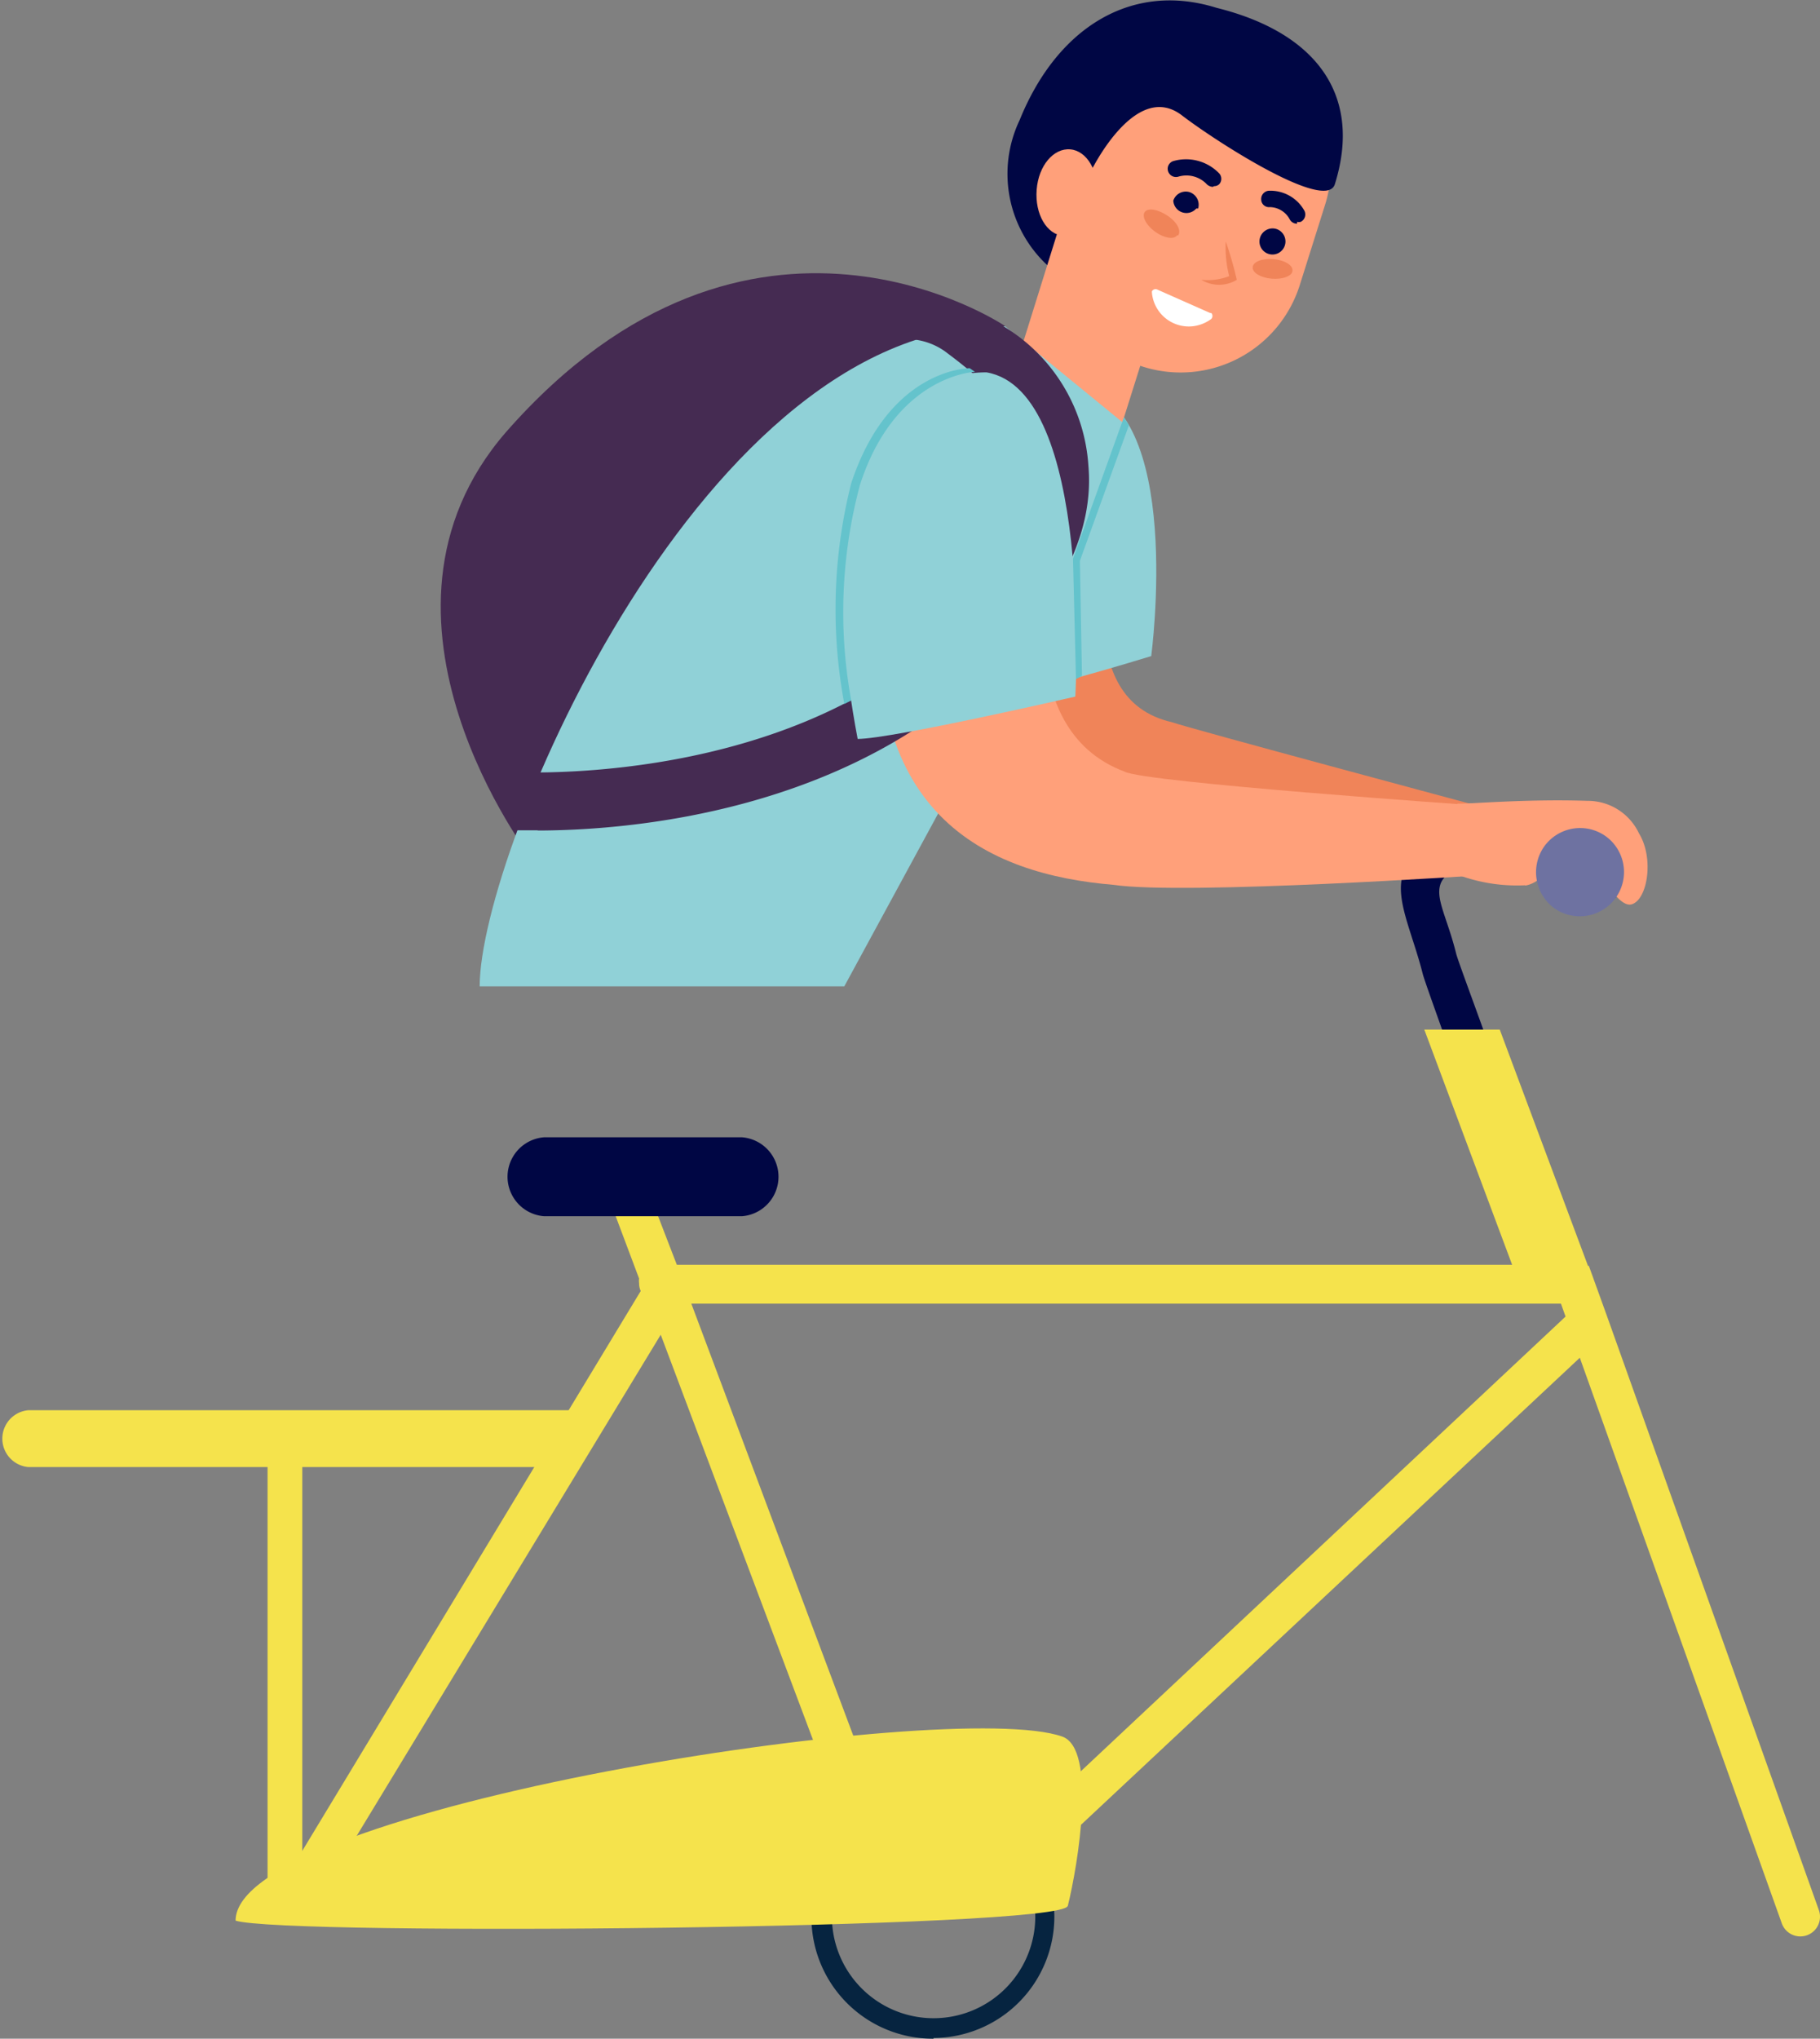
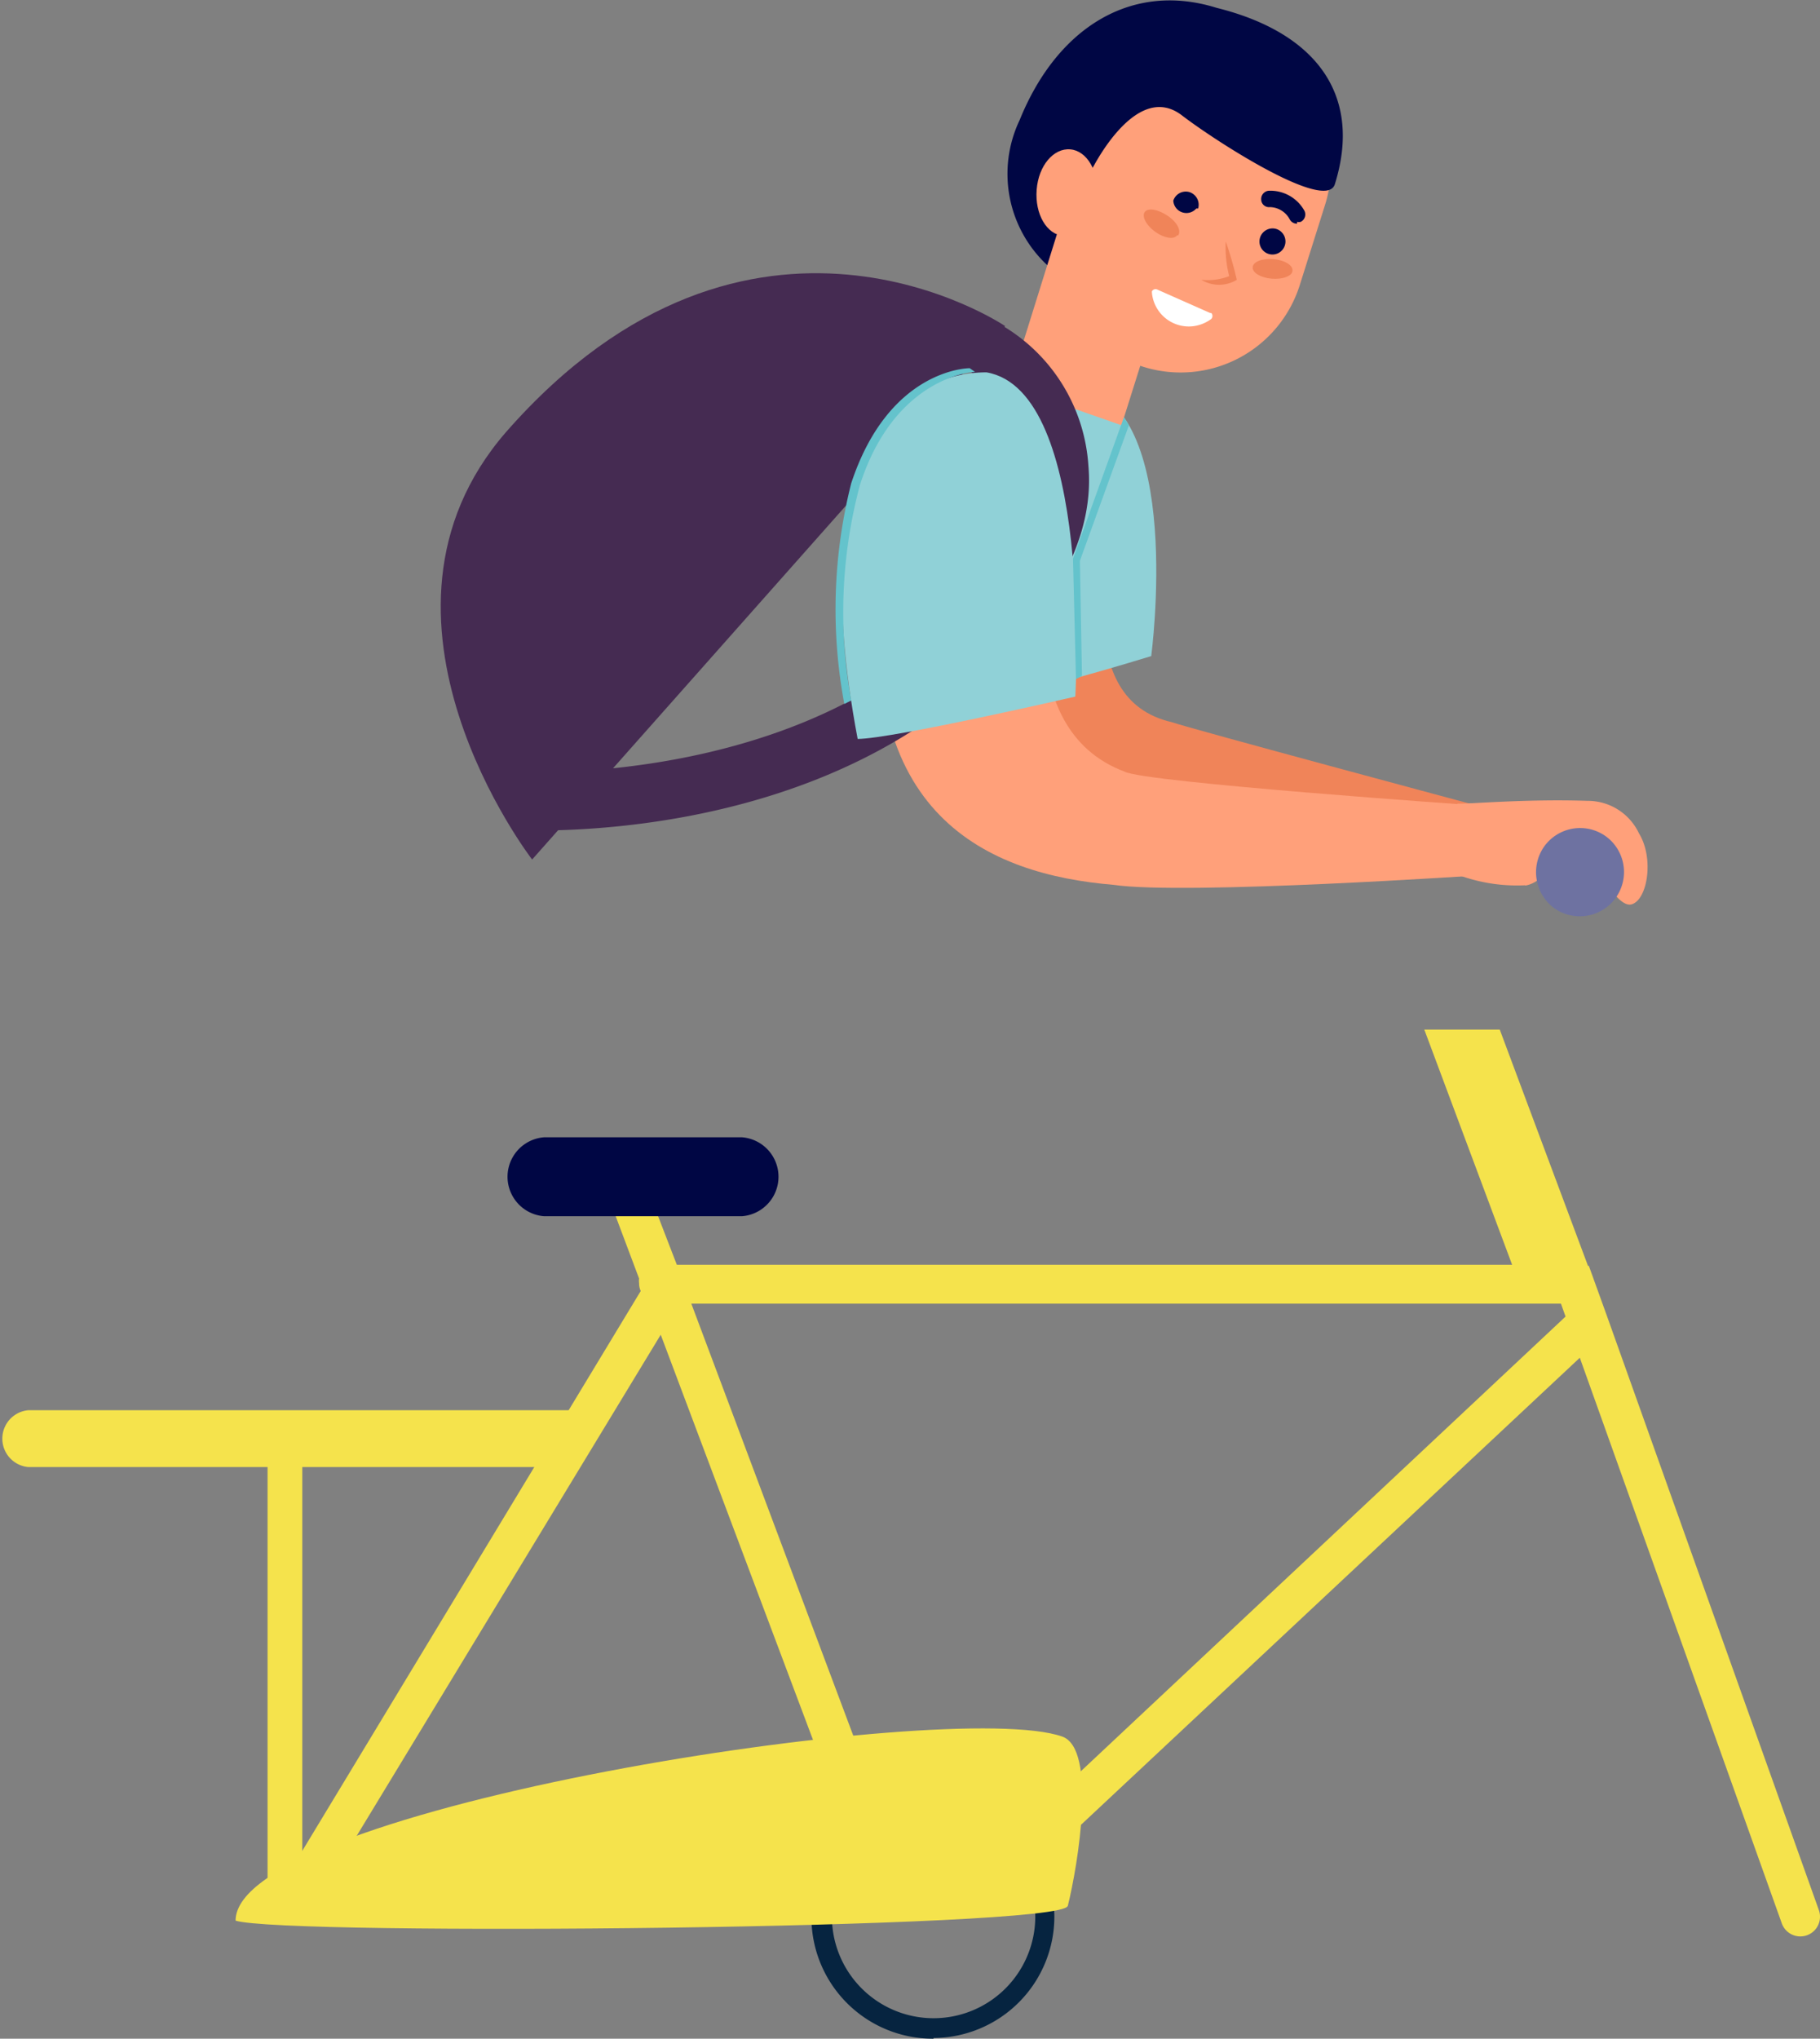
<svg xmlns="http://www.w3.org/2000/svg" viewBox="0 0 79.11 88.59">
  <rect x="0" y="0" width="79.11" height="88.59" fill="#808080" stroke="none" />
  <defs>
    <style>.cls-1{fill:#f08459;}.cls-2{fill:#90d1d7;}.cls-3{fill:#ffa07a;}.cls-4{fill:#fff;}.cls-5{fill:#000644;}.cls-6{fill:#452b52;}.cls-7{fill:#062440;}.cls-8{fill:#f5e34c;}.cls-9{fill:#6e72a1;}.cls-10{fill:#64c3cc;}</style>
  </defs>
  <g id="Layer_2" data-name="Layer 2">
    <g id="Layer_1-2" data-name="Layer 1">
      <path id="Path_66755" data-name="Path 66755" class="cls-1" d="M64.18,35s-12.49-3.35-13.25-3.62c-4.36-1-2.67-7.23-2.54-9.16.43-6-5.27-5.6-6.16,2.14-1,9.19,4.32,11.51,8.9,11.2,2.64,0,12.79,1.74,12.79,1.74Z" />
      <path id="Path_66756" data-name="Path 66756" class="cls-2" d="M46.85,16.78c-2,0-7,1-4.53,13.66,1.48,0,7.72-1.93,7.72-1.93s1.47-10.93-3.19-11.73" />
      <path id="Path_66757" data-name="Path 66757" class="cls-3" d="M49.7,15.94h0a5.43,5.43,0,0,1-3.56-6.81h0l1.09-3.49A5.43,5.43,0,0,1,57.6,8.89h0l-1.1,3.49a5.43,5.43,0,0,1-6.8,3.56h0" />
      <path id="Path_66758" data-name="Path 66758" class="cls-4" d="M50.32,12.59a.18.18,0,0,0-.25.07s0,0,0,.05a1.61,1.61,0,0,0,1.75,1.47,1.66,1.66,0,0,0,.83-.32.19.19,0,0,0,0-.26l-.05,0Z" />
      <path id="Path_66759" data-name="Path 66759" class="cls-5" d="M55.85,10.66a.56.56,0,0,1-1.08-.33.57.57,0,0,1,.71-.38h0a.57.57,0,0,1,.37.71" />
      <path id="Path_66760" data-name="Path 66760" class="cls-5" d="M52,9.06A.57.57,0,0,1,51,8.72a.57.57,0,0,1,.71-.37h0a.58.58,0,0,1,.37.71" />
      <path id="Path_66761" data-name="Path 66761" class="cls-5" d="M47.37,7.54s1.94-4.1,4-2.53c1.43,1.1,6.26,4.22,6.65,3,1.21-3.86-.79-6.59-5.14-7.67-3.69-1.15-6.93.85-8.56,4.88a5.42,5.42,0,0,0,1.22,6.32Z" />
      <path id="Path_66762" data-name="Path 66762" class="cls-3" d="M49.6,15.78l-.85,2.7-4.87-1.7,2.26-7.24Z" />
      <path id="Path_66763" data-name="Path 66763" class="cls-3" d="M47.68,8.49c-.08,1-.74,1.82-1.46,1.76s-1.24-.94-1.16-2,.74-1.82,1.46-1.76,1.25.94,1.16,2" />
      <path id="Path_66764" data-name="Path 66764" class="cls-5" d="M56.38,9.72a.35.35,0,0,1-.32-.19A1,1,0,0,0,55.2,9a.34.34,0,0,1-.38-.33.36.36,0,0,1,.32-.38,1.69,1.69,0,0,1,1.56.87.36.36,0,0,1-.16.48.32.32,0,0,1-.16,0" />
-       <path id="Path_66765" data-name="Path 66765" class="cls-5" d="M52.72,8.12A.4.4,0,0,1,52.45,8a1.22,1.22,0,0,0-1.24-.32.36.36,0,0,1-.44-.25A.35.35,0,0,1,51,7h0a2,2,0,0,1,2,.54A.35.35,0,0,1,53,8a.32.32,0,0,1-.23.09" />
      <path id="Path_66766" data-name="Path 66766" class="cls-1" d="M51.16,10.23c-.14.19-.56.12-.95-.16s-.59-.67-.45-.86.57-.12,1,.17.59.66.45.85" />
      <path id="Path_66767" data-name="Path 66767" class="cls-1" d="M56.18,11.76c0,.23-.42.39-.9.35s-.85-.26-.83-.5.42-.39.9-.35.85.26.83.5" />
      <path id="Path_66768" data-name="Path 66768" class="cls-1" d="M53.28,10.49A5,5,0,0,0,53.43,12a2.64,2.64,0,0,1-1.21.16,1.49,1.49,0,0,0,1.54,0,15.94,15.94,0,0,0-.48-1.67" />
-       <path id="Path_66769" data-name="Path 66769" class="cls-6" d="M43.69,14.17S32.62,6.67,22,18.77c-7,8.05,1.13,18.58,1.13,18.58Z" />
-       <path id="Path_66770" data-name="Path 66770" class="cls-5" d="M63.14,46.09c-.09-.38-1.22-3.44-1.3-3.78-.45-1.78-1.19-3.19-.87-4.29a2.48,2.48,0,0,1,1.37-1.58c2.7-1.32,7.37.56,8,.83L70.24,39c-2.2-.9-5.64-1.8-7.17-1.07a.83.83,0,0,0-.47.53c-.19.65.33,1.49.7,3,.09.35,1.4,3.84,1.5,4.23Z" />
+       <path id="Path_66769" data-name="Path 66769" class="cls-6" d="M43.69,14.17S32.62,6.67,22,18.77c-7,8.05,1.13,18.58,1.13,18.58" />
      <path id="Path_66773" data-name="Path 66773" class="cls-7" d="M40.58,88.59a5.28,5.28,0,1,1,5.25-5.31v0a5.28,5.28,0,0,1-5.25,5.28m0-9.7A4.42,4.42,0,1,0,45,83.33v0a4.42,4.42,0,0,0-4.4-4.42" />
      <path id="Path_66779" data-name="Path 66779" class="cls-8" d="M79.06,83,69.84,57.16h0L69.06,55l-.24.09a.82.82,0,0,0-.4-.13h-39L28,51.28a.85.85,0,0,0-1.09-.51.87.87,0,0,0-.52,1.09l0,0,1.39,3.7a.71.71,0,0,0,0,.2.8.8,0,0,0,.07.34l-16,26.46c-.31.35,1.26,1.1,1.4.93L28.72,58l7.5,19.95a.85.85,0,0,0,1.6-.58v0L30.05,56.65h37.8l.2.56L45.88,78a.86.86,0,0,0,0,1.21.84.84,0,0,0,1.2,0h0L68.67,59l8.78,24.58A.85.85,0,0,0,79.06,83h0" />
      <path id="Path_66780" data-name="Path 66780" class="cls-5" d="M32.25,52.85h-8.6a1.72,1.72,0,0,1,0-3.43h8.6a1.72,1.72,0,0,1,0,3.43" />
      <path id="Path_66781" data-name="Path 66781" class="cls-8" d="M46.41,82.82c-.24,1-34.06,1.31-36.17.64,0-4.92,31.07-9.71,35.93-8,1.52.53.69,5.57.24,7.38" />
      <path id="Path_66782" data-name="Path 66782" class="cls-8" d="M25,63.75H1.23a1.24,1.24,0,0,1,0-2.47H25Z" />
      <rect id="Rectangle_15028" data-name="Rectangle 15028" class="cls-8" x="11.63" y="63.31" width="1.51" height="18.99" />
-       <path id="Path_66785" data-name="Path 66785" class="cls-2" d="M20.85,42.86c0-5.93,9.79-29,22.84-28.68L49,18.52c-.65,2.09-1.6,4.64-1.6,4.64l-10.7,19.7Z" />
      <path id="Path_66786" data-name="Path 66786" class="cls-3" d="M64.18,35s-14.46-1-15.3-1.47c-5-1.88-3.32-9.08-3.13-11.37.6-7.16-6.17-6.72-7.34,2.44C37,35.46,43,38,48.4,38.45c3.1.46,16.16-.43,16.16-.43Z" />
      <path id="Path_66787" data-name="Path 66787" class="cls-3" d="M66.31,38.48c1-.17,1.69-1.78,2-1.84a.51.51,0,0,1,.6.2c.14.2,1.3,2.64,2,2.46s1-2,.33-3.09A2.46,2.46,0,0,0,69,34.8c-2.74-.09-5.27.15-5.64.12-.4,1.61-.7,2.84-.23,3a7.36,7.36,0,0,0,3.15.55" />
      <path id="Path_66788" data-name="Path 66788" class="cls-9" d="M70.24,39a1.92,1.92,0,0,1-2.66.48h0a1.94,1.94,0,0,1-.47-2.68,1.92,1.92,0,0,1,2.66-.48h0A1.92,1.92,0,0,1,70.24,39" />
      <path id="Path_66789" data-name="Path 66789" class="cls-8" d="M69.09,55.18H65.81l-3.9-10.44h3.28Z" />
      <path id="Path_66790" data-name="Path 66790" class="cls-6" d="M23.41,36.08c-.9,0-.87,0-1,0L22,33.54c.13,0,12.64.84,19.82-6.74,2.18-2.3,3.2-4.43,3-6.34-.22-2.57-2.62-4.35-3.77-5.21a2.91,2.91,0,0,0-1.27-.49l1.86-1.54a17.12,17.12,0,0,1,1.93.93,7.64,7.64,0,0,1,3.74,6.1c.23,2.65-1,5.43-3.71,8.27-6.5,6.86-16.44,7.57-20.27,7.57" />
      <path id="Path_66791" data-name="Path 66791" class="cls-2" d="M42.88,16.18c-3.52,0-8,3.25-5.6,15.93,1.48,0,9.46-1.84,9.46-1.84s.8-13.29-3.86-14.09" />
      <path id="Path_66792" data-name="Path 66792" class="cls-10" d="M36.7,30.59A22.35,22.35,0,0,1,37,21c1.65-5,5.12-5,5.15-5l.23.16c-.14,0-3.49.23-5,4.91A21.41,21.41,0,0,0,37,30.44Z" />
      <path id="Path_66797" data-name="Path 66797" class="cls-10" d="M46.77,29.51l-.13-5.23,2.21-6.14.22.34-2.13,5.89.09,5Z" />
    </g>
  </g>
</svg>